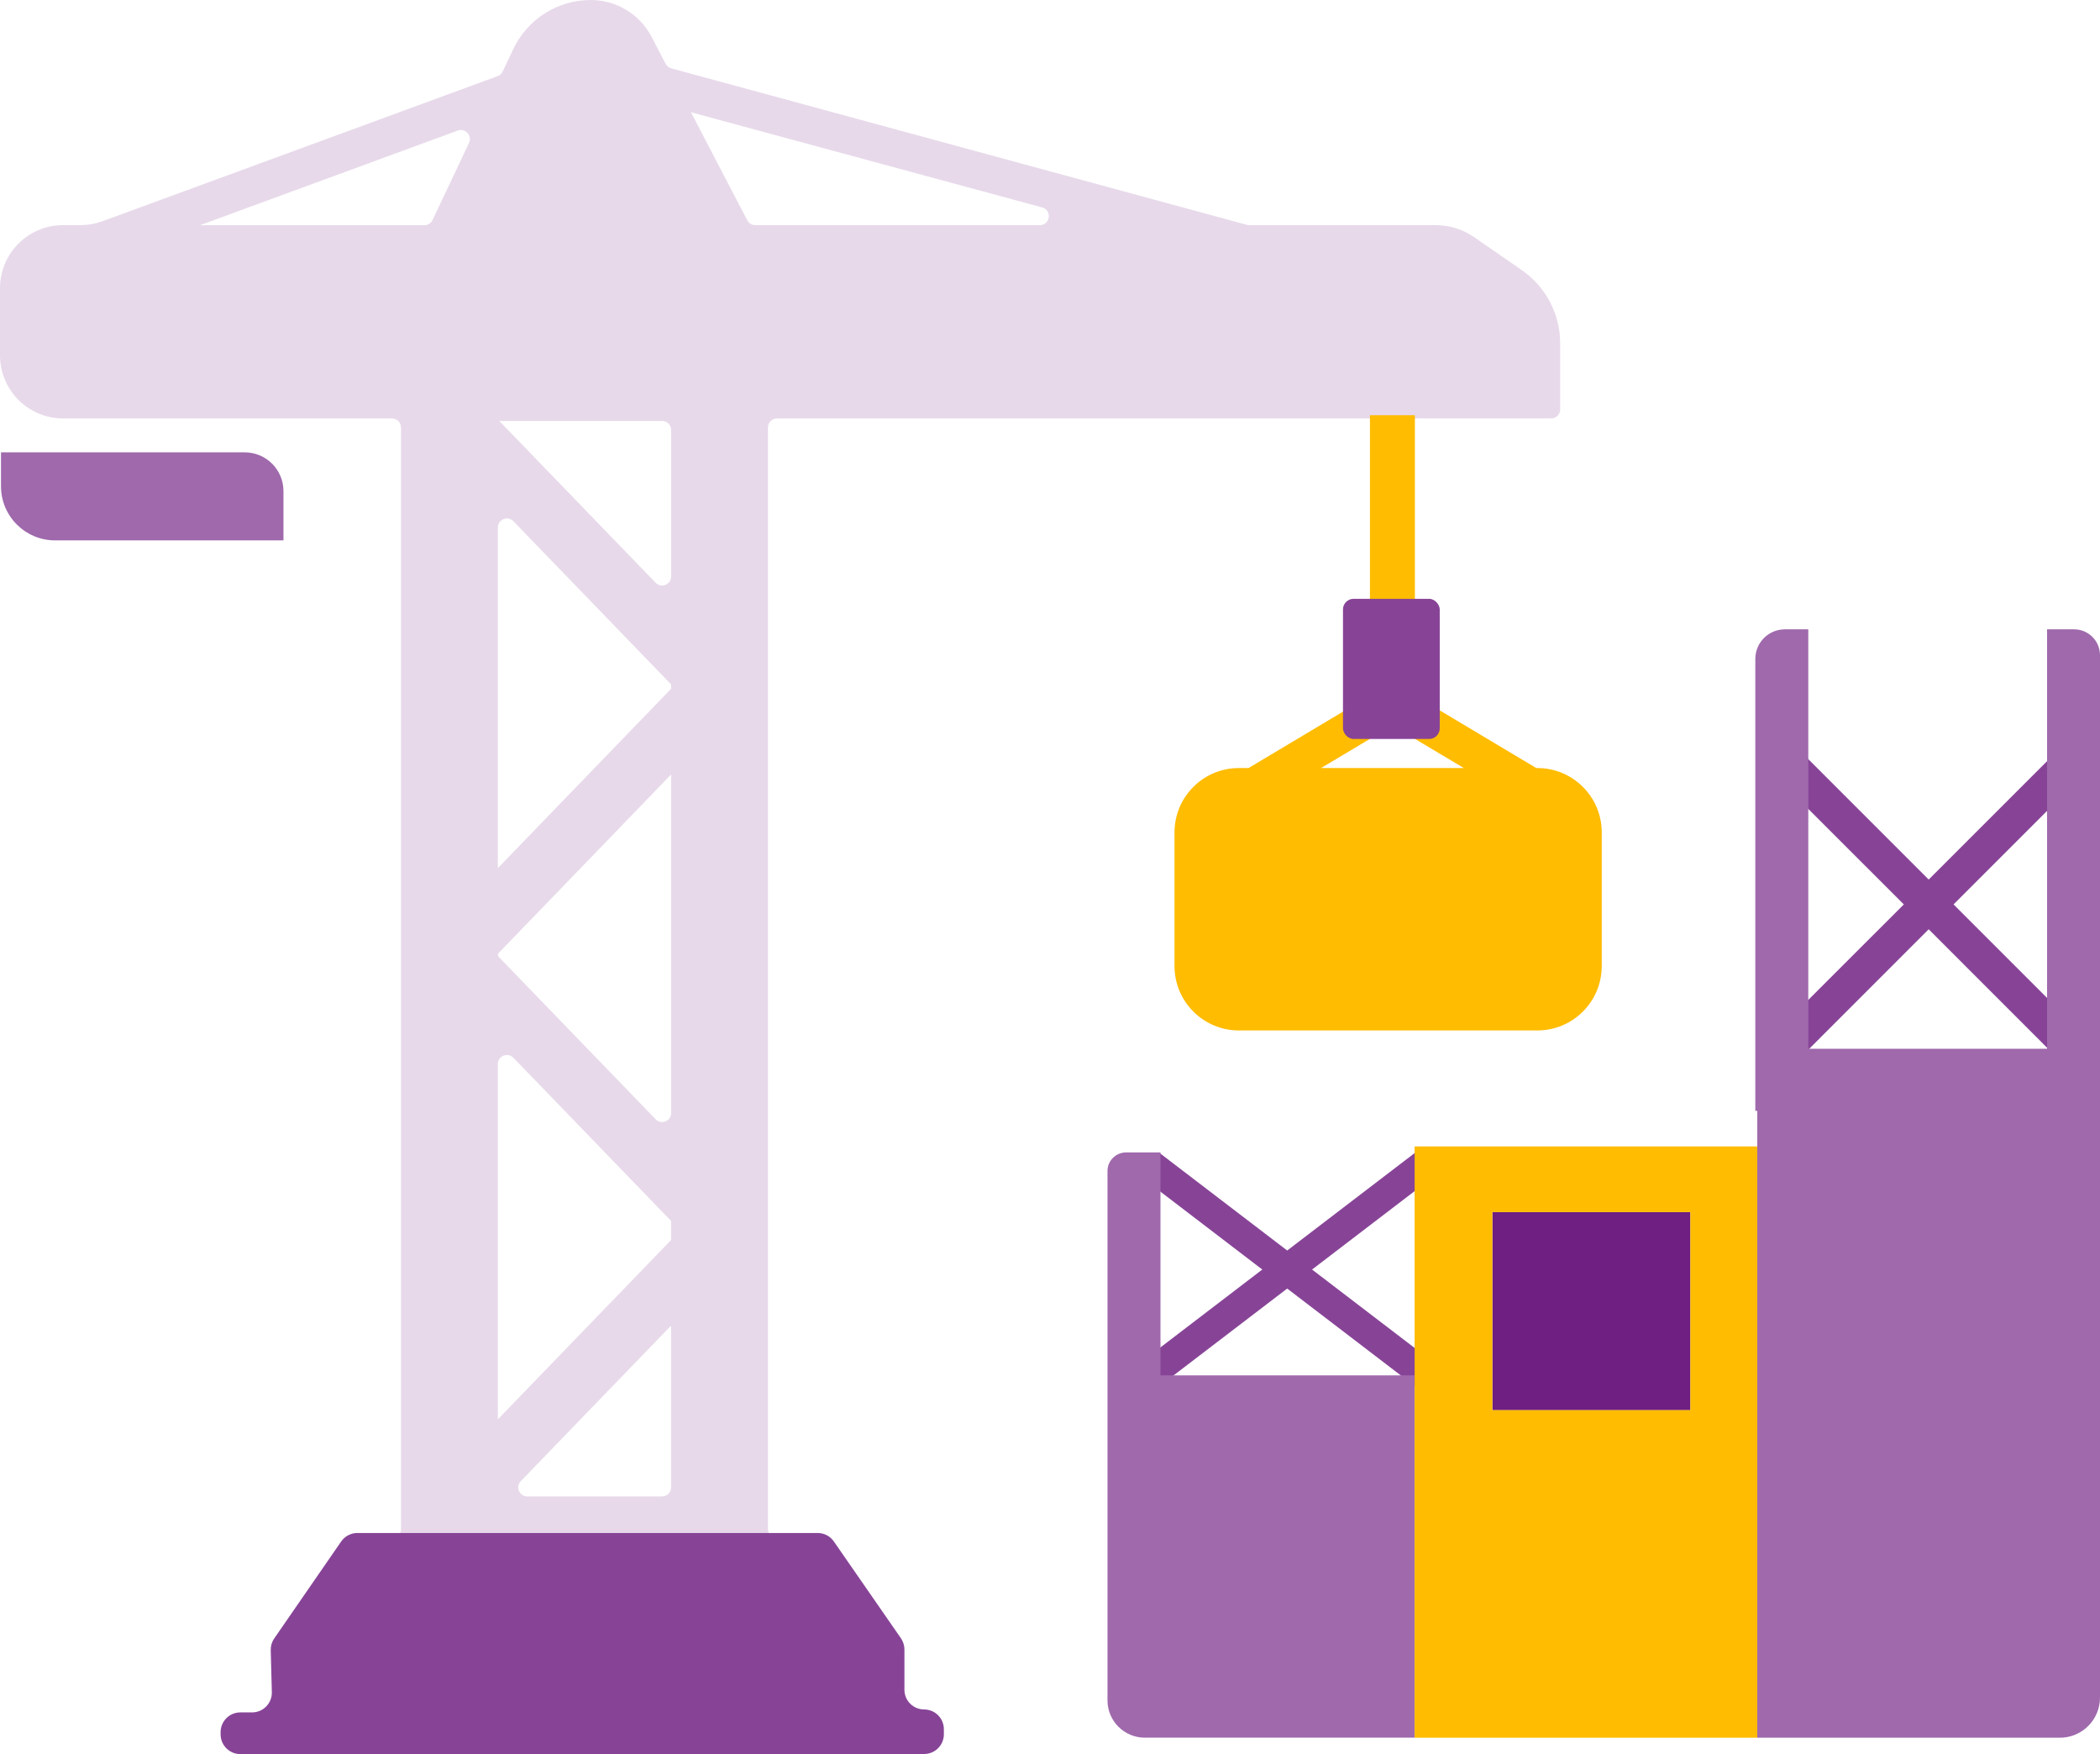
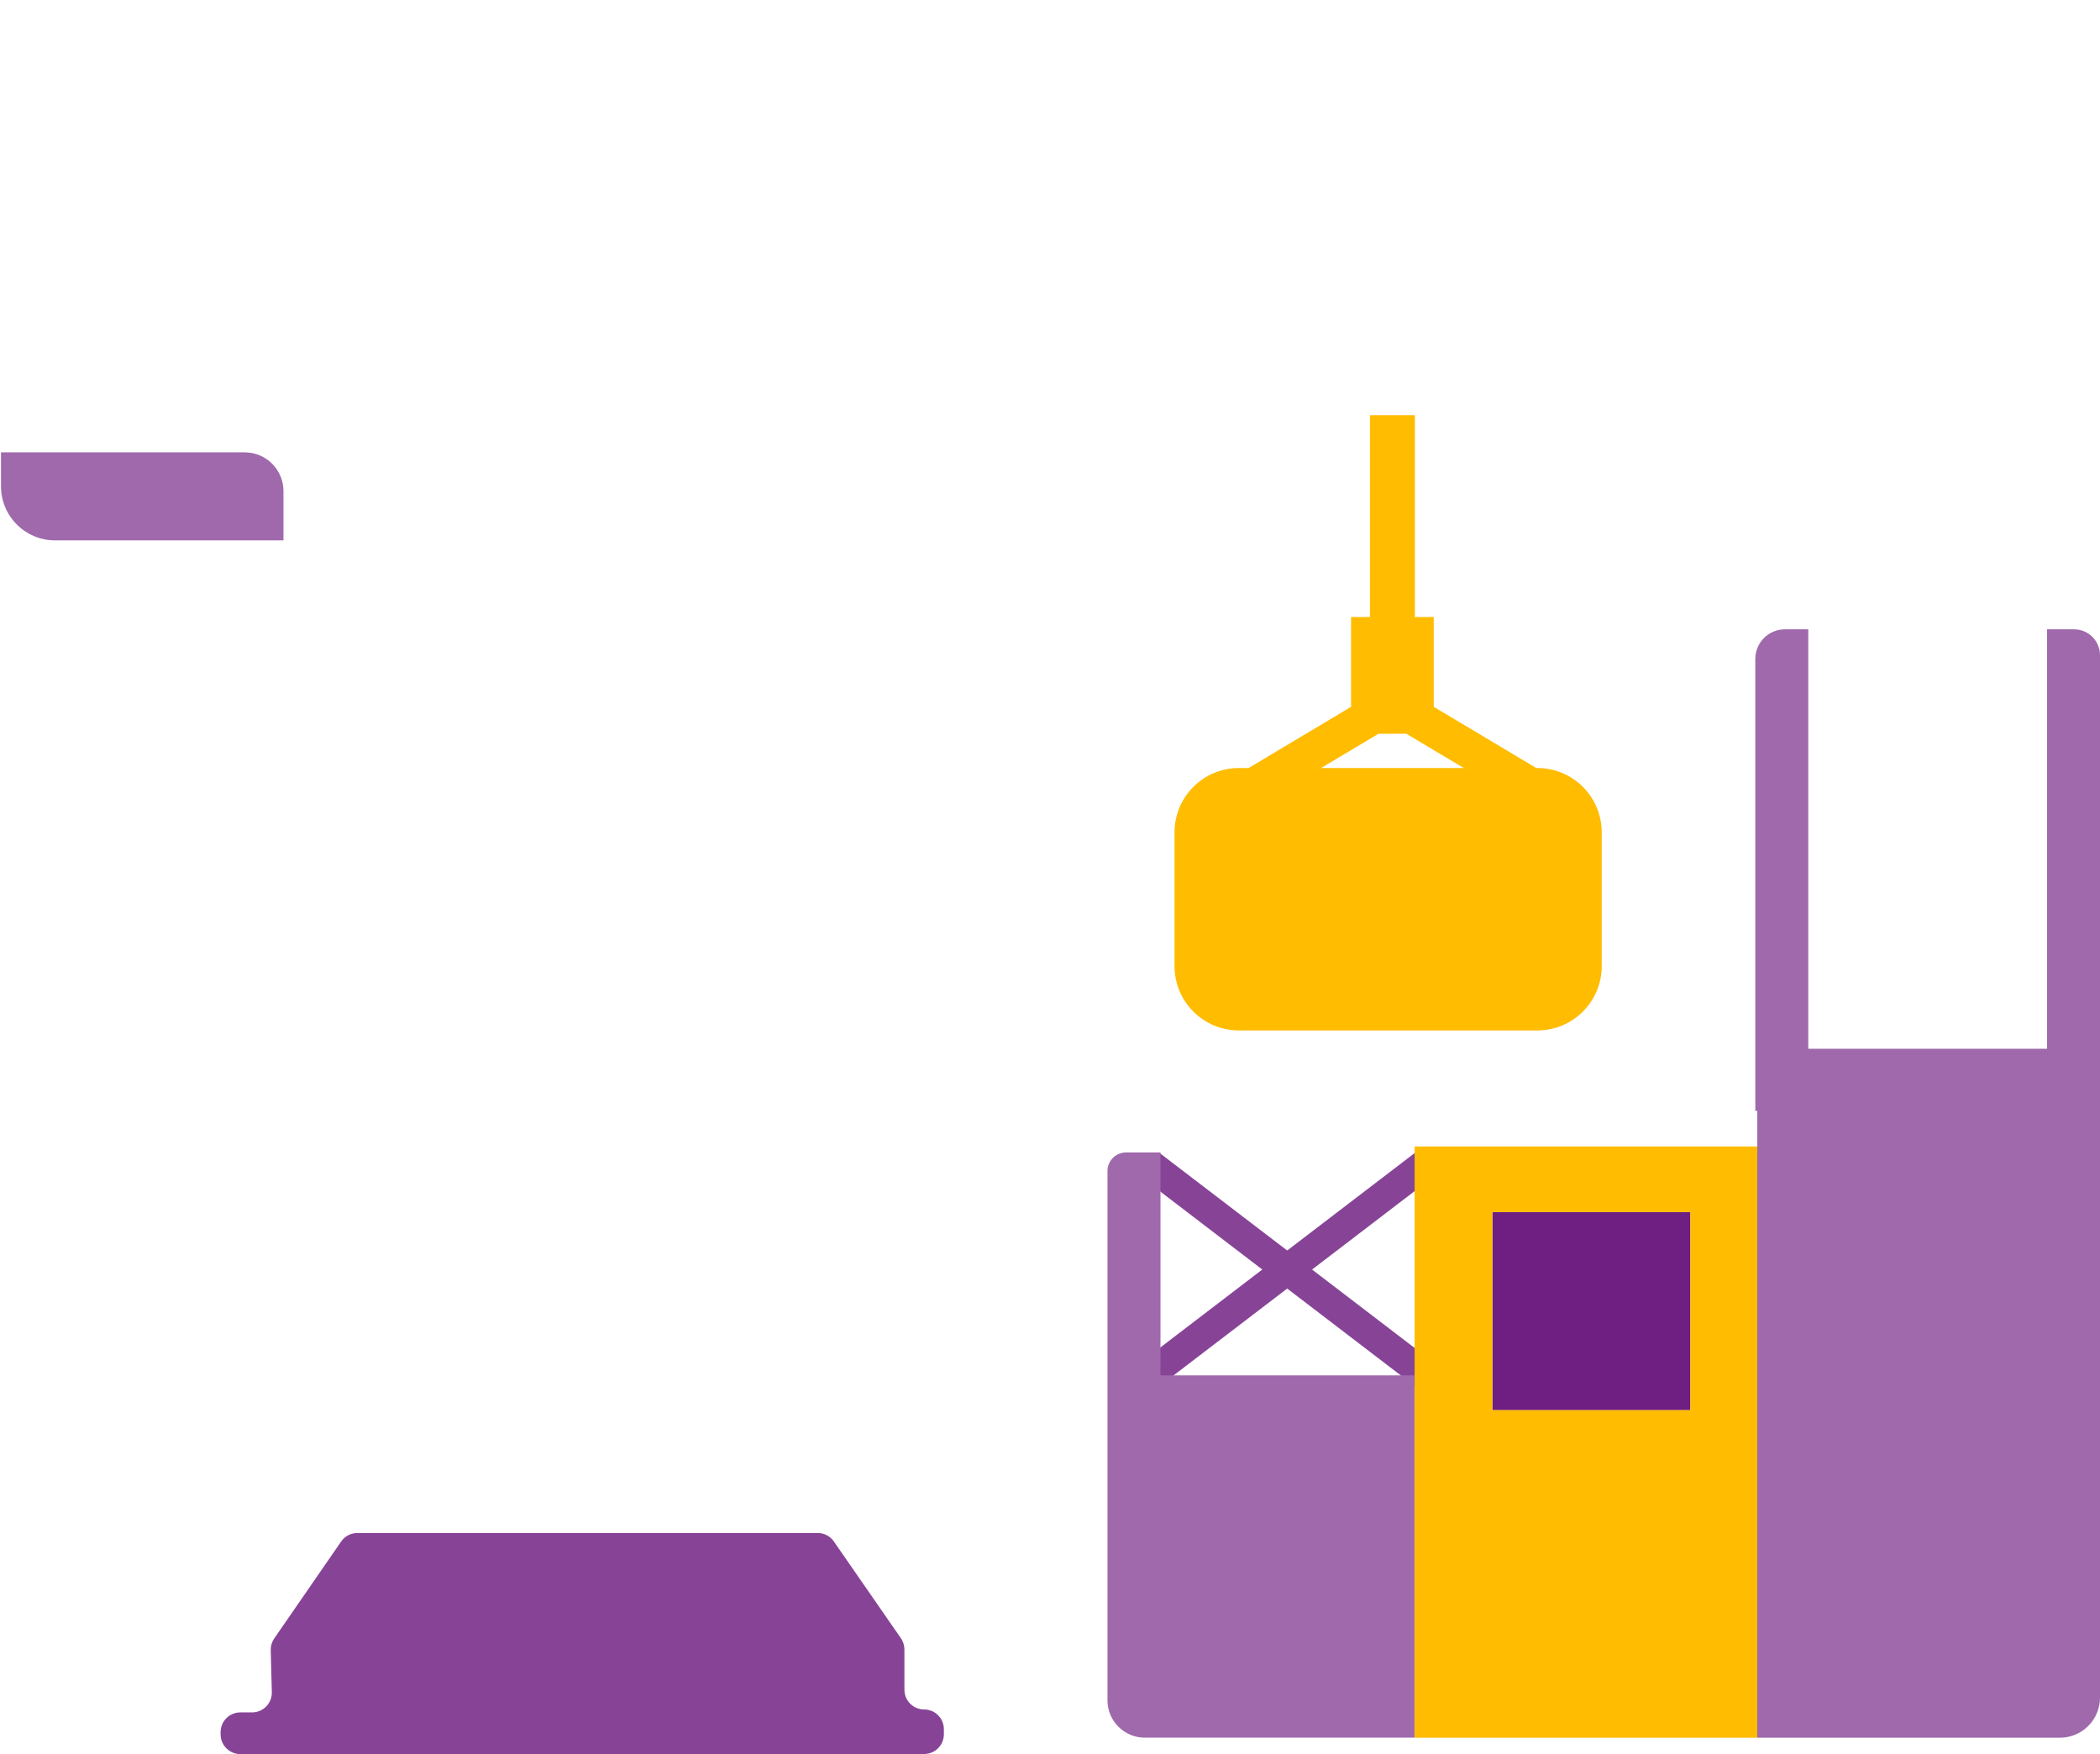
<svg xmlns="http://www.w3.org/2000/svg" id="Calque_2" data-name="Calque 2" viewBox="0 0 420.57 351.26">
  <defs>
    <style>
      .cls-1 {
        fill: #9f69ac;
      }

      .cls-1, .cls-2, .cls-3, .cls-4, .cls-5, .cls-6 {
        stroke-width: 0px;
      }

      .cls-1, .cls-3, .cls-4, .cls-5 {
        fill-rule: evenodd;
      }

      .cls-2, .cls-4 {
        fill: #874497;
      }

      .cls-3 {
        fill: #e7d9ea;
      }

      .cls-5 {
        fill: #ffbc00;
      }

      .cls-6 {
        fill: #6f1e82;
      }
    </style>
  </defs>
  <g id="Calque_1-2" data-name="Calque 1">
    <g>
-       <polygon class="cls-2" points="416.93 155.43 411.95 150.45 386.26 176.14 360.57 150.45 355.58 155.43 381.28 181.12 355.58 206.81 360.57 211.8 386.26 186.1 411.95 211.8 416.93 206.81 391.24 181.12 416.93 155.43" />
      <polygon class="cls-2" points="288.46 234.6 283.48 230.79 257.79 250.43 232.09 230.79 227.11 234.6 252.8 254.24 227.11 273.88 232.09 277.69 257.79 258.05 283.48 277.69 288.46 273.88 262.77 254.24 288.46 234.6" />
      <rect class="cls-6" x="298.88" y="242.75" width="39.66" height="39.66" />
-       <path class="cls-3" d="m55.17,348.18v-17.91c0-.37.11-.73.32-1.03l14.07-20.37c.34-.49.89-.78,1.49-.78h7.45c1,0,1.81-.81,1.81-1.81V85.61c0-1-.81-1.81-1.81-1.81H12.65c-6.99,0-12.65-5.66-12.65-12.65v-13.42c0-6.99,5.66-12.65,12.65-12.65h3.52c1.49,0,2.96-.26,4.36-.78L99.66,15.25c.45-.16.81-.5,1.01-.92l2.13-4.51c2.84-6,8.88-9.82,15.51-9.82h0c5.12,0,9.82,2.85,12.19,7.39l2.81,5.39c.23.45.64.78,1.13.91l115.29,31.34c.15.04.31.06.47.06h37.35c2.75,0,5.43.84,7.68,2.4l9.54,6.6c4.81,3.33,7.69,8.81,7.69,14.66v13.24c0,1-.81,1.81-1.81,1.81h-155.04c-1,0-1.81.81-1.81,1.81v220.67c0,1,.81,1.81,1.81,1.81h7.45c.59,0,1.15.29,1.49.78l14.07,20.3c.21.3.32.66.32,1.03v17.98m-44.54-82.71l-30.1,31.15c-1.11,1.15-.3,3.06,1.3,3.06h26.99c1,0,1.81-.81,1.81-1.81v-32.4h0Zm-34.68,18.75l34.68-35.89v-3.82l-31.58-32.68c-1.13-1.17-3.11-.37-3.11,1.26v71.14h0Zm0-110.38l34.68-35.9v-.88l-31.58-32.68c-1.13-1.17-3.11-.37-3.11,1.26v68.2h0Zm.29-89.52l31.29,32.38c1.13,1.17,3.11.37,3.11-1.26v-29.32c0-1-.81-1.81-1.81-1.81h-32.59Zm34.4,70.77l-34.68,35.9v.48l31.58,32.68c1.13,1.17,3.11.37,3.11-1.26v-67.81h0Zm3.97-132.61l11.28,21.64c.31.6.93.97,1.6.97h56.98c2.11,0,2.51-3,.47-3.55l-70.34-19.06h0Zm-98.33,22.62h44.94c.7,0,1.34-.4,1.63-1.03l7.31-15.45c.69-1.46-.74-3.03-2.26-2.47l-51.63,18.96h0Z" />
      <path class="cls-5" d="m283.31,229.59v118.41h68.63v-118.41h-68.63Zm55.22,52.81h-39.66v-39.66h39.66v39.66Z" />
      <path class="cls-1" d="m.2,90.6v6.78c0,5.99,4.85,10.84,10.84,10.84h45.73v-9.87c0-4.28-3.47-7.76-7.76-7.76H.2Z" />
      <path class="cls-1" d="m415.38,126.03h-5.41v84h-47.82v-84h-4.68c-3.27,0-5.93,2.65-5.93,5.93v90.51h.39v125.53h60.6c4.44,0,8.04-3.6,8.04-8.04v-208.74c0-2.87-2.32-5.19-5.19-5.19Z" />
      <path class="cls-1" d="m232.41,275.44v-44.65h-6.89c-2.05,0-3.72,1.66-3.72,3.72v106.01c0,4.13,3.35,7.47,7.47,7.47h54.02v-72.56h-50.89Z" />
      <path class="cls-4" d="m48.13,351.26h136.95c2.18,0,3.95-1.77,3.95-3.95v-1.02c0-2.18-1.77-3.95-3.95-3.95h0c-2.18,0-3.95-1.77-3.95-3.95v-8.06c0-.8-.25-1.59-.7-2.25l-13.43-19.38c-.74-1.07-1.95-1.7-3.25-1.7h-92.18c-1.3,0-2.51.64-3.25,1.71l-13.4,19.41c-.48.69-.72,1.51-.7,2.35l.22,8.4c.06,2.22-1.73,4.06-3.95,4.06h-2.36c-2.18,0-3.95,1.77-3.95,3.95v.45c0,2.18,1.77,3.95,3.95,3.95Z" />
      <path class="cls-5" d="m307.89,153.81h-.22l-20.53-12.26v-17.98h-3.78v-40.42h-9v40.42h-3.78v17.98l-20.53,12.26h-1.94c-7.12,0-12.89,5.77-12.89,12.89v26.77c0,7.12,5.77,12.89,12.89,12.89h59.78c7.12,0,12.89-5.77,12.89-12.89v-26.77c0-7.12-5.77-12.89-12.89-12.89Zm-31.81-6.87h5.57l11.51,6.87h-28.59l11.51-6.87Z" />
-       <rect class="cls-2" x="268.96" y="119.92" width="19.38" height="28.07" rx="2.13" ry="2.13" />
    </g>
  </g>
</svg>